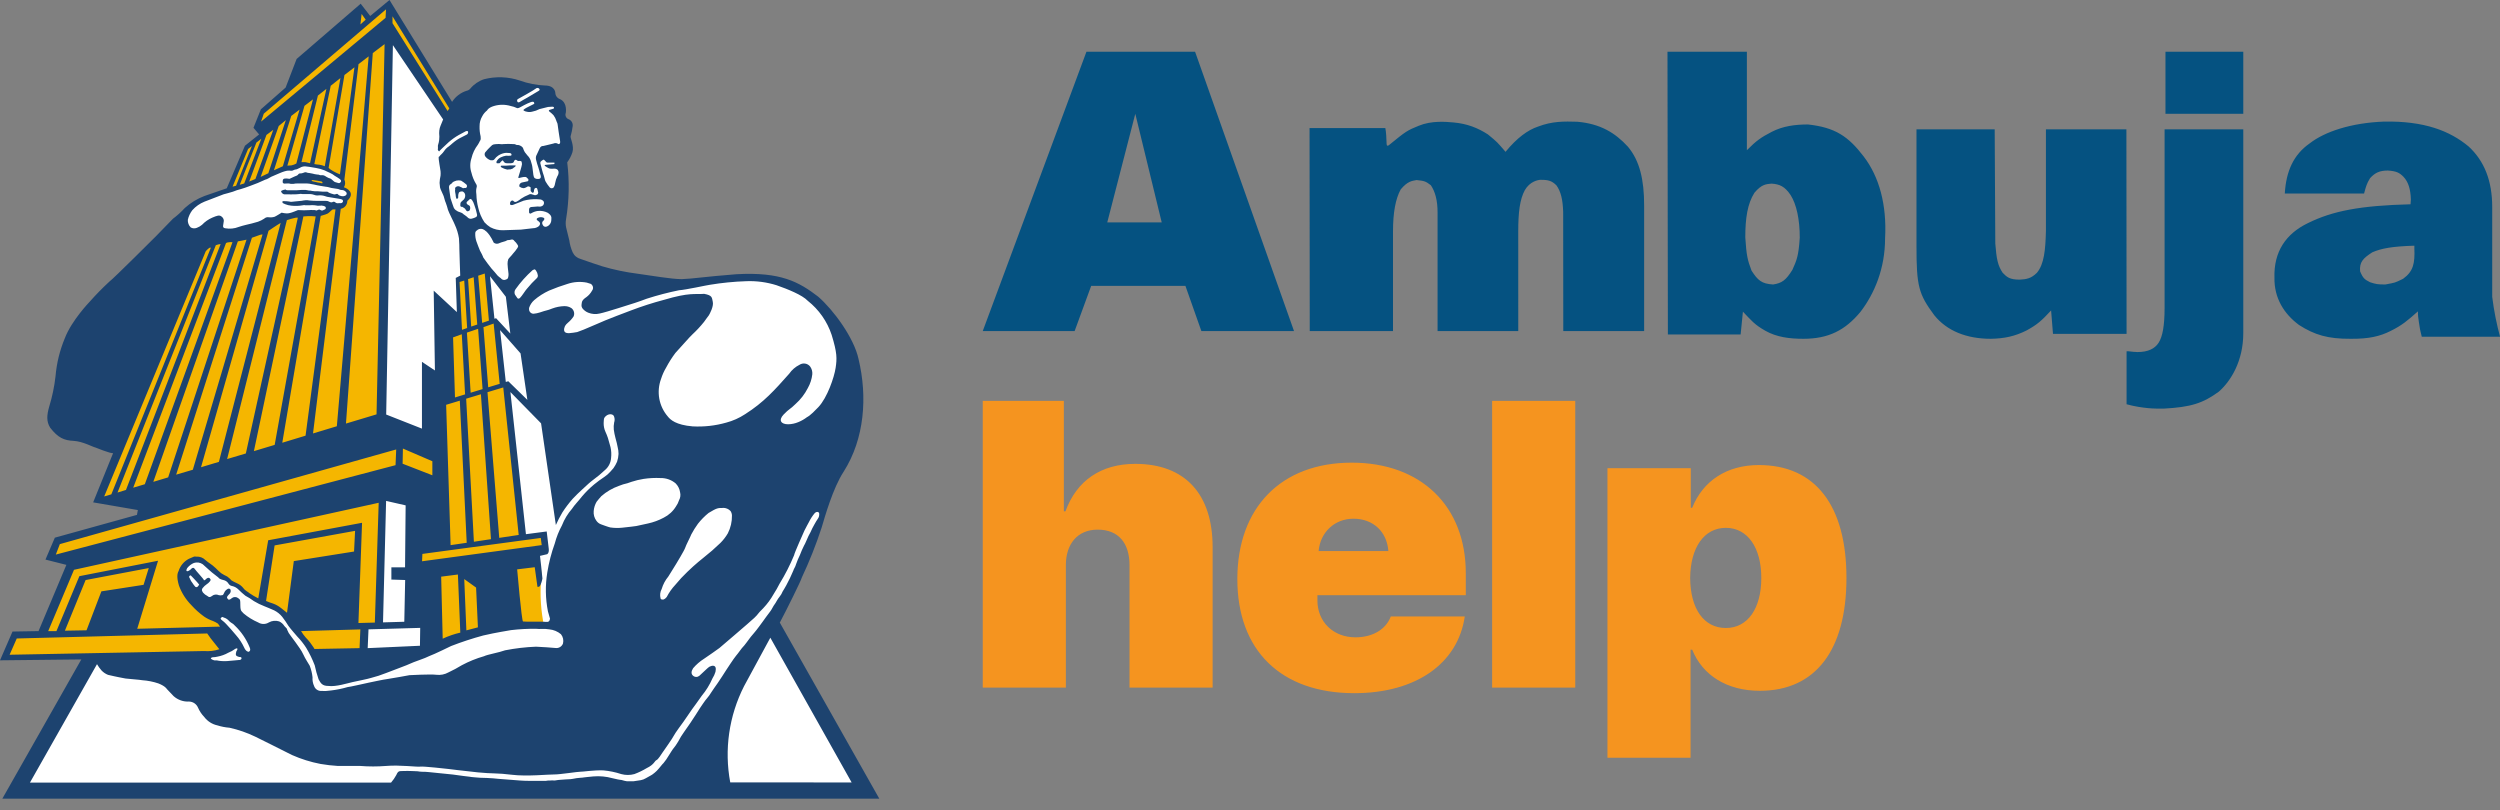
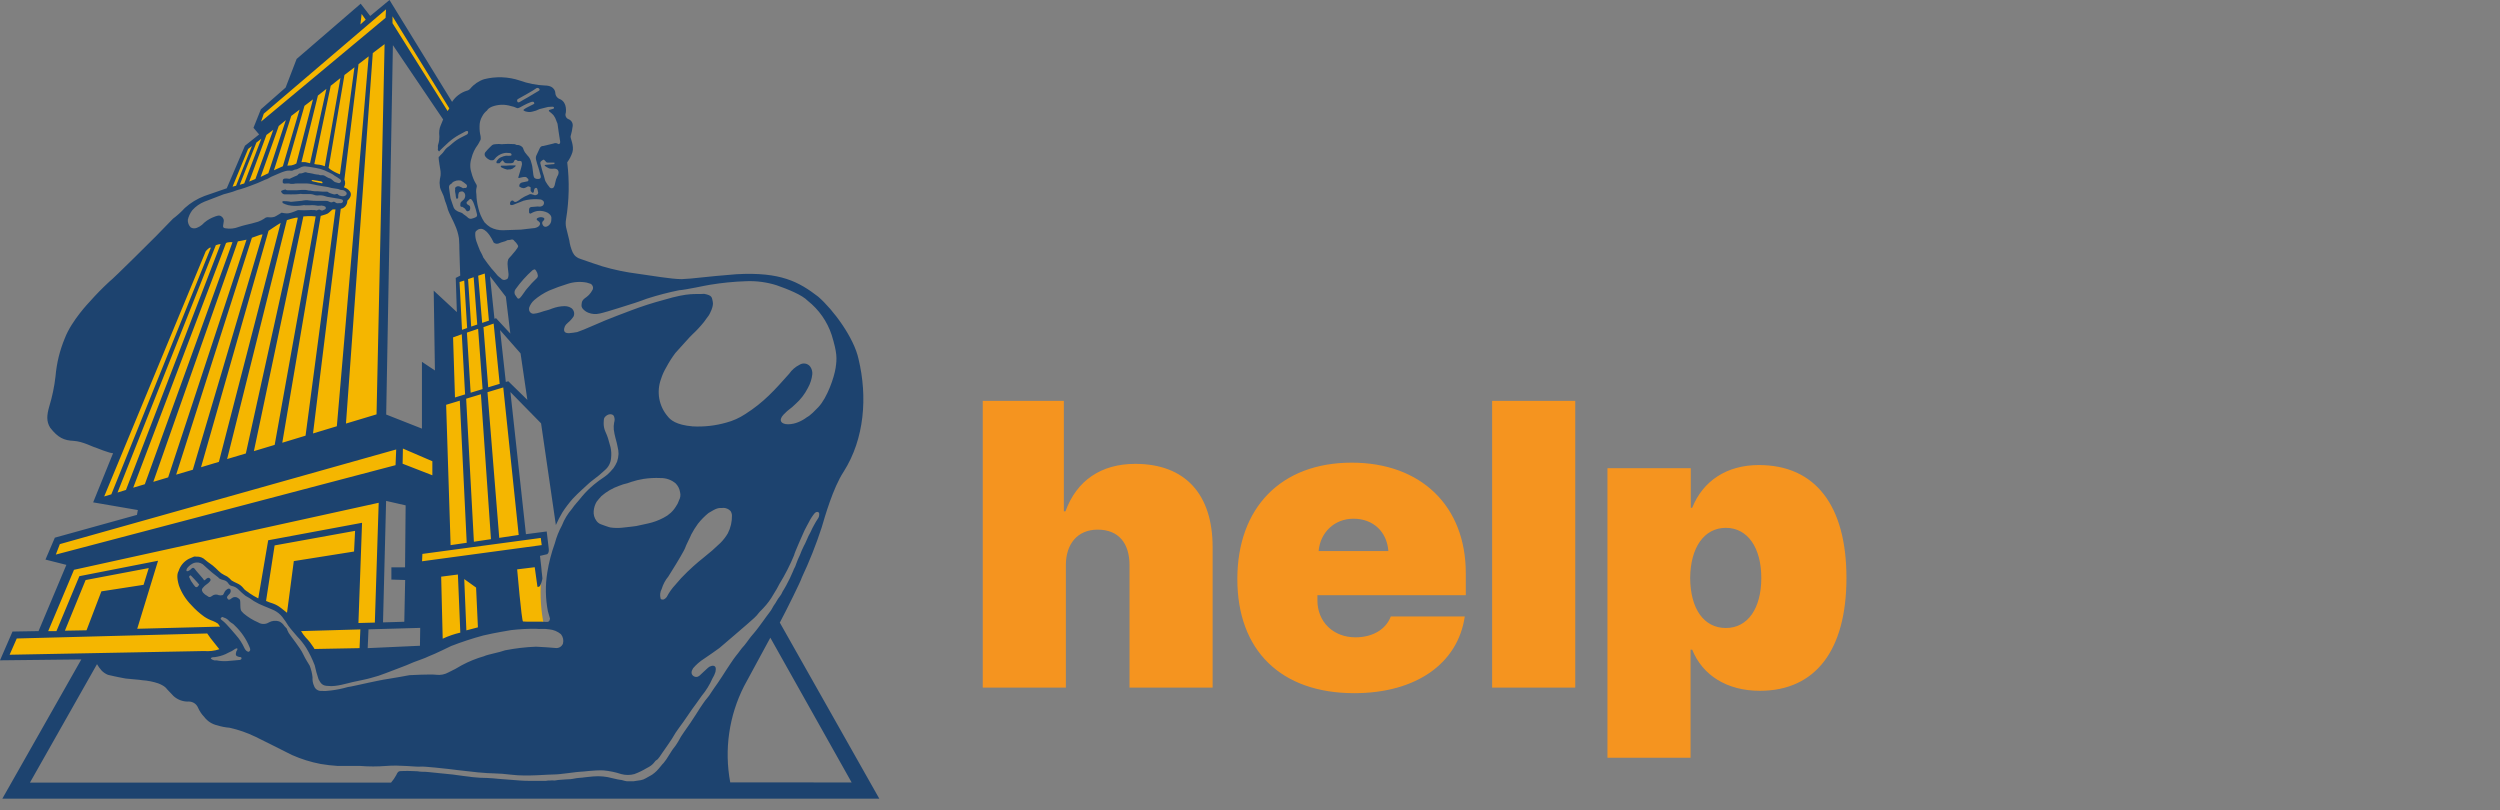
<svg xmlns="http://www.w3.org/2000/svg" width="145" height="47" viewBox="0 0 145 47" fill="none">
  <rect x="0" y="0" width="145" height="47" fill="#808080" stroke="none" />
-   <path fill-rule="evenodd" clip-rule="evenodd" d="M140.033 14.25C138.735 14.289 138.117 14.409 137.595 14.633C137.066 14.973 136.837 15.199 136.886 15.737C137.058 16.151 137.153 16.21 137.47 16.372C137.806 16.478 137.885 16.5 138.348 16.5C138.94 16.385 138.858 16.425 139.377 16.171C139.983 15.739 140.066 15.261 140.033 14.405V14.25ZM140.24 18.058C139.639 18.591 139.334 18.858 138.674 19.186C138.034 19.513 137.382 19.659 136.341 19.65C135.015 19.659 134.241 19.424 133.342 18.848C132.457 18.192 131.9 17.274 131.918 16.113C131.871 14.596 132.584 13.557 133.854 12.943C135.291 12.23 136.91 11.923 139.811 11.848C139.811 11.825 139.813 11.781 139.82 11.716C139.827 11.652 139.83 11.605 139.83 11.573C139.814 10.973 139.684 10.551 139.401 10.252C139.162 10.009 138.979 9.923 138.493 9.891C138.019 9.895 137.759 10.011 137.465 10.333C137.281 10.63 137.226 10.803 137.117 11.224H132.518C132.594 9.923 133.031 8.966 133.96 8.317C134.832 7.639 136.358 7.124 138.279 7.052C140.596 7.009 142.091 7.585 143.185 8.5C144.094 9.344 144.548 10.488 144.548 12.003V17.217C144.653 18.047 144.801 18.785 145.003 19.532H140.463C140.386 19.251 140.329 18.967 140.295 18.68C140.258 18.394 140.24 18.362 140.24 18.058ZM130.11 6.6H125.597V3H130.11V6.6ZM123.341 20.372C123.364 20.372 123.393 20.372 123.43 20.372C123.684 20.404 123.869 20.419 123.98 20.419C124.579 20.419 124.981 20.225 125.202 19.877C125.425 19.531 125.546 18.902 125.546 17.86V7.5H130.11V19.323C130.11 20.936 129.394 22.098 128.695 22.713C127.785 23.376 127.104 23.615 125.492 23.7C125.255 23.7 124.909 23.704 124.594 23.672C124.29 23.643 123.841 23.585 123.341 23.447V20.372ZM123.331 7.5L123.341 19.363H119.073L118.964 18.006C118.403 18.61 118.171 18.819 117.541 19.166C116.867 19.502 116.264 19.636 115.466 19.65C114.06 19.65 112.919 19.193 112.187 18.281C111.278 17.058 111.156 16.59 111.156 14.28V7.5H115.692L115.727 14.124C115.797 15.023 115.871 15.399 116.155 15.821C116.394 16.069 116.553 16.219 117.144 16.219C117.529 16.198 117.801 16.158 118.143 15.82C118.557 15.319 118.637 14.51 118.664 13.385V7.5H123.331ZM104.386 13.783C104.386 12.729 104.197 11.847 103.853 11.31C103.516 10.811 103.223 10.682 102.75 10.65C102.444 10.682 102.188 10.672 101.757 11.18C101.355 11.814 101.227 12.65 101.227 13.767C101.295 14.822 101.355 15.078 101.589 15.696C101.957 16.267 102.178 16.46 102.839 16.5C103.353 16.421 103.584 16.255 103.959 15.65C104.215 15.085 104.319 14.83 104.386 13.783ZM96.714 3H101.319V8.712C101.869 8.158 102.13 7.973 102.766 7.644C103.404 7.316 104.101 7.219 104.861 7.219C106.441 7.391 107.204 7.909 108.099 9.083C108.994 10.254 109.441 11.877 109.335 13.815C109.335 15.579 108.719 17.026 107.906 18.089C107.023 19.153 106.06 19.65 104.597 19.65C103.791 19.65 103.053 19.555 102.398 19.189C101.743 18.82 101.565 18.571 101.09 18.077L100.956 19.399H96.737L96.714 3ZM75.965 19.2L75.954 7.429H80.35C80.397 7.665 80.414 8.019 80.423 8.334C80.427 8.475 80.474 8.462 80.541 8.432C81.577 7.585 81.619 7.569 82.29 7.293C83.033 6.987 83.859 7.062 84.314 7.103C85.105 7.176 85.711 7.418 86.299 7.796C86.888 8.282 86.813 8.221 87.321 8.806C87.986 7.993 88.624 7.535 89.198 7.345C90.026 7.026 90.717 7.037 91.488 7.061C92.816 7.181 93.669 7.693 94.416 8.505C95.099 9.317 95.36 10.413 95.36 11.912V19.2H90.67L90.664 12.287C90.64 11.583 90.534 11.116 90.275 10.752C90.015 10.496 89.817 10.422 89.34 10.43C89.188 10.438 88.728 10.529 88.439 11.03C88.149 11.568 88.058 12.31 88.058 13.425L88.059 19.2H83.379V12.316C83.379 11.64 83.245 11.12 82.988 10.742C82.68 10.505 82.603 10.493 82.166 10.443C81.874 10.493 81.634 10.519 81.241 10.985C80.942 11.532 80.794 12.325 80.794 13.425V19.2H75.965ZM67.38 12.9L65.847 6.6L64.221 12.9H67.38ZM62.329 19.2H57L63.014 3H69.314L75.052 19.2H69.679L68.755 16.582H63.288L62.329 19.2Z" fill="#055281" />
  <path fill-rule="evenodd" clip-rule="evenodd" d="M61.82 39.882H57V23.25H61.703V29.658H61.797C62.443 27.872 63.866 26.904 65.841 26.904C68.756 26.904 70.332 28.679 70.332 31.733V39.882H65.512V32.782C65.512 31.502 64.877 30.719 63.666 30.719C62.467 30.719 61.82 31.583 61.82 32.77V39.882ZM80.666 35.755C80.383 36.516 79.596 36.965 78.62 36.965C77.327 36.965 76.41 36.066 76.41 34.822V34.522H85.016V33.243C85.016 29.347 82.417 26.834 78.397 26.834C74.317 26.834 71.766 29.428 71.766 33.589C71.766 37.726 74.294 40.204 78.549 40.204C82.112 40.204 84.557 38.498 84.957 35.755H80.666ZM78.502 30.085C79.631 30.085 80.442 30.822 80.525 31.963H76.48C76.575 30.868 77.409 30.085 78.502 30.085ZM86.544 39.882H91.364V23.25H86.544V39.882ZM102.015 26.973C100.146 26.973 98.771 27.895 98.147 29.451H98.065V27.157H93.233V43.95H98.053V37.68H98.147C98.747 39.167 100.158 40.066 102.074 40.066C105.295 40.066 107.094 37.715 107.094 33.519C107.094 29.312 105.284 26.973 102.015 26.973ZM100.099 36.424C98.829 36.424 98.042 35.317 98.03 33.531C98.042 31.756 98.841 30.615 100.099 30.615C101.357 30.615 102.156 31.756 102.156 33.519C102.156 35.294 101.369 36.424 100.099 36.424Z" fill="#F5941F" />
-   <path fill-rule="evenodd" clip-rule="evenodd" d="M50.085 46.033H0.861L5.455 38.224L9.67 29.682L9.937 13.206L11.163 11.889L11.913 11.477L12.556 11.298L13.328 11.078L13.909 10.756L22.653 1.835L26.236 6.58L29.983 4.9L31.154 4.952L31.844 5.271L32.375 6.043L32.8 8.197L32.668 10.404L32.401 12.693L32.508 14.896L34.662 16.014L38.652 16.574L41.042 16.252L43.331 16.042L45.431 16.387L47.319 17.45L48.382 18.671L49.18 21.015L49.102 23.911L48.568 27.369L47.692 29.417V29.788L47.453 30.454L44.742 36.168L44.713 36.57L50.085 46.033Z" fill="white" />
  <path fill-rule="evenodd" clip-rule="evenodd" d="M22.648 0.396L22.589 1.524L25.959 6.88L26.184 6.183L22.648 0.396ZM28.248 15.568L26.576 16.2V18.274L25.853 19.179L25.943 22.793L25.399 23.519L25.715 31.418L24.224 31.644L24.178 32.681L25.5 37.48L28.352 36.443L31.564 36.349C31.374 35.459 31.312 34.547 31.38 33.64C31.517 32.284 30.794 32.149 30.794 32.149L31.517 31.89L31.608 31.164L30.343 31.12L29.347 22.396L29.257 22.036L28.94 18.925L28.624 18.666L28.248 15.568ZM25.637 28.357L25.505 26.163L22.332 25.245L8.255 29.964L3.277 31.338L2.945 32.287L3.5 32.481L4.156 32.777L2.388 36.803H0.871L0.353 38.081L11.907 37.952L13.152 37.656L13.02 36.51L12.019 35.33L10.567 33.466L10.894 32.614L11.451 32.385L12.019 32.743L12.838 33.466L13.165 33.63L13.424 33.889L13.72 33.92L14.378 34.576L15.096 34.903L15.783 35.198L16.732 35.919L17.769 37.425L18.425 38.177L21.017 38.078L21.147 36.474L21.925 36.342L22.153 28.616L25.637 28.357ZM17.917 10.38L18.225 10.287L18.879 10.447L18.91 10.797L18.617 10.758L18.122 10.629L17.888 10.507L17.917 10.38ZM5.732 28.974L11.889 13.937L16.341 12.641L17.326 12.4H18.829L19.247 12.024L19.765 11.935L19.991 11.783L20.017 11.523L20.206 11.321L20.141 11.106L19.765 10.847L19.903 10.587L19.643 10.222L18.923 9.779L18.067 9.602L17.385 9.579L16.984 9.69L16.426 9.779L14.922 10.486L13.235 11.041L14.308 8.555L15.291 7.723L14.987 7.093L15.247 6.333L20.75 1.641L20.911 0.531L21.43 1.151L22.519 0.308L22.534 1.659L22.228 24.678L5.732 28.974Z" fill="#F5B600" />
  <path fill-rule="evenodd" clip-rule="evenodd" d="M22.98 26.068L22.941 26.98L3.238 32.165L3.471 31.559L22.98 26.068ZM15.431 34.856L15.928 31.634L20.595 30.789L20.535 31.989L17.041 32.544L16.647 35.541L16.297 35.263C16.157 35.152 16 35.064 15.832 35.004C15.696 34.963 15.562 34.914 15.431 34.856ZM3.764 36.58L4.965 33.643L8.628 32.948L8.327 33.92L5.88 34.299L5.019 36.557L3.764 36.58ZM11.07 33.379C11.096 33.392 11.394 33.724 11.438 33.77C11.482 33.817 11.552 33.907 11.552 33.907C11.552 33.907 11.482 34.029 11.441 34.042C11.421 34.052 11.399 34.056 11.377 34.053C11.355 34.05 11.335 34.039 11.319 34.024C11.255 33.95 11.197 33.871 11.145 33.788C11.106 33.741 11.073 33.688 11.047 33.633C11.034 33.589 11.014 33.548 10.987 33.511C10.987 33.511 10.953 33.446 10.987 33.407C11.021 33.368 11.047 33.366 11.07 33.379ZM20.789 36.135L21.741 36.109L21.964 29.161L4.291 33.049L2.795 36.604H3.274L4.604 33.418L9.167 32.523L7.959 36.469L12.763 36.344L12.644 36.173C12.553 36.111 12.455 36.059 12.353 36.018C12.169 35.956 11.995 35.869 11.835 35.759C11.569 35.566 11.323 35.347 11.104 35.103C10.783 34.78 10.536 34.392 10.38 33.965C10.235 33.477 10.284 33.254 10.357 33.125C10.453 32.819 10.665 32.564 10.948 32.414C11.355 32.246 11.207 32.277 11.392 32.285C11.487 32.278 11.582 32.292 11.672 32.326C11.761 32.359 11.842 32.411 11.91 32.479C12.128 32.673 12.25 32.702 12.519 32.959C12.616 33.062 12.72 33.158 12.83 33.246C12.94 33.319 13.055 33.382 13.175 33.436C13.27 33.504 13.356 33.582 13.434 33.669C13.533 33.728 13.635 33.781 13.74 33.827C13.889 33.89 14.019 33.989 14.119 34.115C14.22 34.263 14.404 34.335 14.461 34.4C14.627 34.514 14.8 34.616 14.98 34.706L15.555 31.336L20.999 30.322L20.789 36.135ZM22.215 36.098L23.449 36.062L23.499 33.641L22.7 33.615V32.904H23.493L23.527 29.311L22.394 29.052L22.215 36.098ZM21.373 36.503L21.326 37.592L24.357 37.454L24.372 36.417L21.373 36.503ZM18.241 37.641L20.854 37.592L20.901 36.505L17.463 36.604C17.538 36.732 17.625 36.852 17.722 36.964C17.814 37.058 17.901 37.156 17.982 37.26C17.982 37.26 18.256 37.641 18.241 37.641ZM12.019 36.741C12.143 36.927 12.277 37.106 12.421 37.278C12.535 37.418 12.722 37.656 12.722 37.656C12.435 37.752 12.133 37.787 11.832 37.76L0.557 37.975L0.972 37.032L12.019 36.741ZM26.926 33.586L27.05 36.562L27.719 36.386L27.613 34.079L26.926 33.586ZM25.588 33.446L26.558 33.322L26.698 36.692C26.346 36.773 26.003 36.891 25.676 37.044L25.588 33.446ZM23.369 26.016L23.351 26.895L25.077 27.566V26.752L23.369 26.016ZM31.364 31.201L31.419 31.616L24.479 32.554L24.499 32.127L31.364 31.201ZM26.669 23.239L27.069 31.481L26.135 31.618L25.876 23.478L26.669 23.239ZM27.893 22.866L28.476 31.271L27.486 31.421L27.037 23.125L27.893 22.866ZM29.189 22.472L30.084 31.027L28.956 31.196L28.274 22.747L29.189 22.472ZM29.005 19.146L29.337 22.153L29.48 22.112L30.587 23.193L30.192 20.496L29.005 19.146ZM26.783 19.387L26.975 22.874L26.389 23.053L26.278 19.568L26.783 19.387ZM27.73 19.071L27.989 22.568L27.297 22.778L27.081 19.291L27.73 19.071ZM28.632 18.767L28.982 22.262L28.316 22.464L28.041 18.975L28.632 18.767ZM28.419 16.019L28.678 18.487L28.772 18.456L29.599 19.348L29.34 17.214L28.419 16.019ZM27.735 15.991L27.965 18.728L28.357 18.596L28.116 15.864L27.735 15.991ZM27.149 16.188L27.328 18.941L27.68 18.824L27.473 16.079L27.149 16.188ZM26.654 16.356L26.796 19.13L27.094 19.026L26.926 16.273L26.654 16.356ZM12.797 14.155L12.675 14.173C12.623 14.187 12.571 14.203 12.519 14.22L6.816 28.567L7.306 28.417L12.797 14.155ZM13.484 14.049C13.421 14.039 13.357 14.039 13.294 14.049C13.25 14.067 13.214 14.049 13.175 14.07L13.11 14.095L7.726 28.287L8.4 28.085L13.484 14.049ZM13.795 14C13.795 14 14.248 13.919 14.282 13.904C14.316 13.888 14.282 13.948 14.282 13.948L9.753 27.688L8.892 27.947L13.795 14ZM6.458 28.671L6.043 28.795L11.936 14.567C11.996 14.499 12.062 14.436 12.133 14.378C12.165 14.368 12.198 14.362 12.232 14.363L6.458 28.671ZM14.611 13.79C14.611 13.79 14.845 13.709 14.902 13.686C14.959 13.663 15.029 13.642 15.086 13.621C15.132 13.606 15.18 13.598 15.228 13.598L11.184 27.245L10.217 27.53L14.611 13.79ZM15.576 13.383C15.576 13.383 15.739 13.284 15.835 13.211C15.931 13.139 16.278 12.929 16.278 12.929L12.696 26.788L11.659 27.1L15.576 13.383ZM16.639 12.768C16.809 12.712 16.982 12.664 17.157 12.626C17.196 12.623 17.235 12.623 17.274 12.626L14.259 26.301L13.173 26.625L16.639 12.768ZM18.311 12.543L15.931 25.803L14.726 26.166L17.595 12.553L17.837 12.537C17.923 12.532 18.009 12.532 18.096 12.537C18.165 12.537 18.235 12.543 18.303 12.553L18.311 12.543ZM17.722 25.269L16.372 25.679L18.601 12.522C18.601 12.522 18.817 12.462 18.861 12.444C18.902 12.431 18.943 12.416 18.982 12.397C19.019 12.379 19.053 12.355 19.084 12.327C19.104 12.304 19.151 12.276 19.169 12.25C19.195 12.222 19.224 12.196 19.255 12.175C19.266 12.162 19.281 12.152 19.297 12.147C19.314 12.142 19.331 12.142 19.348 12.146C19.385 12.149 19.422 12.149 19.459 12.146L17.722 25.269ZM18.08 10.492C18.102 10.504 18.124 10.514 18.148 10.52L18.446 10.588C18.492 10.598 18.539 10.606 18.586 10.611C18.614 10.611 18.617 10.629 18.658 10.629C18.7 10.629 18.708 10.629 18.708 10.59C18.701 10.569 18.687 10.551 18.669 10.538C18.651 10.525 18.629 10.518 18.607 10.518C18.547 10.518 18.459 10.482 18.415 10.482C18.371 10.482 18.205 10.45 18.194 10.45C18.184 10.45 18.052 10.419 18.08 10.489V10.492ZM11.858 11.697C11.588 11.806 11.347 11.976 11.153 12.193C11.029 12.357 10.94 12.546 10.894 12.747C10.889 12.83 10.901 12.912 10.931 12.989C10.96 13.066 11.006 13.136 11.065 13.193C11.118 13.223 11.178 13.24 11.239 13.244C11.3 13.247 11.361 13.237 11.417 13.214C11.527 13.173 11.629 13.113 11.718 13.038C11.886 12.861 12.088 12.72 12.312 12.623C12.587 12.509 12.727 12.447 12.864 12.571C12.913 12.608 12.95 12.659 12.968 12.718C12.987 12.776 12.987 12.839 12.968 12.898C12.968 13.025 12.854 13.214 13.066 13.24C13.328 13.287 13.597 13.26 13.844 13.162C14.057 13.084 14.598 12.965 14.598 12.963L14.964 12.861C15.089 12.817 15.208 12.758 15.319 12.685C15.353 12.652 15.394 12.627 15.439 12.612C15.484 12.597 15.532 12.593 15.578 12.6C15.697 12.617 15.817 12.608 15.931 12.571C16.019 12.535 16.333 12.335 16.333 12.335C16.433 12.359 16.536 12.374 16.639 12.379C16.706 12.377 16.773 12.367 16.838 12.348C16.885 12.348 17.284 12.185 17.284 12.185C17.511 12.2 17.739 12.2 17.966 12.185C18.019 12.175 18.074 12.175 18.127 12.185C18.204 12.174 18.282 12.182 18.355 12.208C18.396 12.208 18.42 12.164 18.531 12.154C18.557 12.154 18.648 12.237 18.718 12.203C18.788 12.169 18.887 12.141 18.889 12.104C18.898 12.083 18.899 12.059 18.894 12.037C18.888 12.015 18.876 11.995 18.858 11.98C18.804 11.949 18.744 11.931 18.682 11.928C18.653 11.918 18.622 11.918 18.593 11.928C18.484 11.943 18.373 11.936 18.267 11.907C18.158 11.895 18.049 11.895 17.94 11.907H17.722C17.669 11.89 17.612 11.89 17.559 11.907C17.338 11.947 17.113 11.954 16.89 11.928C16.77 11.917 16.652 11.888 16.54 11.843L16.405 11.78C16.405 11.78 16.307 11.651 16.473 11.666C16.578 11.666 16.683 11.674 16.787 11.69C16.828 11.703 16.871 11.708 16.914 11.705C16.942 11.705 17.061 11.69 17.108 11.684L17.297 11.666C17.297 11.666 17.455 11.646 17.5 11.646C17.534 11.643 17.568 11.637 17.601 11.627C17.643 11.62 17.687 11.614 17.73 11.612C17.799 11.607 17.868 11.612 17.935 11.627C18.107 11.646 18.28 11.653 18.453 11.651H18.884C18.955 11.644 19.026 11.66 19.086 11.697C19.221 11.767 19.281 11.723 19.281 11.723C19.303 11.708 19.329 11.7 19.356 11.7C19.383 11.7 19.409 11.708 19.431 11.723C19.456 11.749 19.486 11.768 19.52 11.779C19.554 11.79 19.59 11.792 19.625 11.786C19.673 11.778 19.723 11.778 19.77 11.786C19.792 11.783 19.813 11.776 19.832 11.765C19.851 11.754 19.867 11.739 19.879 11.721C19.887 11.709 19.892 11.695 19.894 11.681C19.896 11.667 19.895 11.652 19.891 11.639C19.888 11.625 19.881 11.612 19.873 11.601C19.864 11.589 19.853 11.58 19.84 11.573C19.769 11.548 19.695 11.531 19.62 11.521L19.102 11.436C19.013 11.428 18.925 11.407 18.842 11.373C18.725 11.335 18.6 11.321 18.477 11.332C18.389 11.345 18.3 11.334 18.218 11.301C18.141 11.272 18.061 11.257 17.979 11.254H17.528C17.471 11.239 17.411 11.239 17.354 11.254C17.253 11.283 16.543 11.272 16.543 11.272C16.51 11.276 16.477 11.272 16.447 11.26C16.416 11.248 16.388 11.229 16.367 11.205C16.281 11.117 16.265 11.06 16.455 11.013C16.644 10.966 16.577 11.013 16.577 11.013C16.621 11.032 16.669 11.04 16.717 11.036H17.186C17.186 11.036 17.43 11.016 17.497 11.016C17.531 11.018 17.564 11.018 17.598 11.016C17.679 11.008 17.761 11.015 17.839 11.036C17.961 11.07 17.966 11.036 18.098 11.075C18.204 11.093 18.312 11.099 18.42 11.093L18.726 11.117H18.985C19.055 11.168 19.133 11.205 19.216 11.228C19.335 11.257 19.356 11.272 19.384 11.277C19.437 11.273 19.49 11.262 19.54 11.244C19.573 11.228 19.633 11.311 19.662 11.327L19.75 11.36C19.807 11.382 19.869 11.388 19.929 11.379C20.014 11.36 20.082 11.335 20.102 11.262C20.123 11.189 20.087 11.15 20.038 11.106C20.008 11.078 19.974 11.056 19.936 11.041C19.898 11.027 19.858 11.02 19.817 11.021C19.703 11.021 19.662 10.959 19.558 10.953C19.454 10.948 19.327 10.907 19.27 10.909C19.213 10.912 19.055 10.847 19.011 10.847C18.967 10.847 18.492 10.764 18.415 10.749C18.337 10.733 18.111 10.679 18.07 10.679C17.985 10.657 17.898 10.645 17.811 10.642H17.251C17.177 10.638 17.104 10.645 17.033 10.663C16.976 10.668 16.919 10.668 16.862 10.663C16.795 10.642 16.724 10.634 16.654 10.64C16.584 10.64 16.395 10.691 16.395 10.552C16.395 10.412 16.416 10.342 16.615 10.352C16.815 10.362 16.74 10.401 16.875 10.334C17.009 10.266 17.191 10.191 17.23 10.178C17.264 10.155 17.294 10.126 17.318 10.093C17.326 10.082 17.336 10.074 17.348 10.069C17.36 10.063 17.372 10.061 17.385 10.062C17.467 10.064 17.547 10.048 17.621 10.015C17.651 9.998 17.684 9.99 17.719 9.99C17.753 9.99 17.786 9.998 17.816 10.015C17.854 10.027 17.895 10.034 17.935 10.033C17.997 10.049 18.061 10.061 18.124 10.069C18.209 10.094 18.296 10.112 18.384 10.121C18.446 10.119 18.509 10.132 18.565 10.16H18.721C18.765 10.166 18.809 10.181 18.848 10.204C18.91 10.246 18.976 10.284 19.045 10.316C19.085 10.334 19.126 10.348 19.169 10.36C19.198 10.36 19.33 10.497 19.389 10.539C19.439 10.564 19.492 10.583 19.548 10.593C19.593 10.619 19.647 10.627 19.698 10.616C19.731 10.595 19.758 10.567 19.778 10.533C19.778 10.533 19.812 10.461 19.711 10.386C19.618 10.319 19.522 10.258 19.423 10.202C19.337 10.133 19.243 10.075 19.143 10.03C18.99 9.968 18.884 9.903 18.835 9.885C18.668 9.817 18.494 9.769 18.316 9.74C17.964 9.673 17.798 9.66 17.798 9.66C17.727 9.644 17.654 9.644 17.584 9.657C17.513 9.67 17.445 9.698 17.385 9.738C17.126 9.872 17.126 9.828 17.126 9.828L16.945 9.901C16.909 9.906 16.872 9.906 16.836 9.901C16.792 9.901 16.675 9.846 16.201 10.051L15.731 10.253C15.731 10.253 15.604 10.318 15.555 10.352C15.503 10.382 15.447 10.405 15.389 10.419L14.948 10.614C14.948 10.614 14.171 10.92 13.969 10.966C13.813 11.005 13.66 11.055 13.512 11.117C13.476 11.135 12.968 11.27 12.968 11.27L11.858 11.697ZM14.611 8.467L13.691 10.774L13.489 10.826L14.389 8.641L14.611 8.467ZM15.156 8.047L14.165 10.64L13.906 10.717L14.871 8.27L15.156 8.047ZM15.851 7.529L14.814 10.38L14.453 10.531L15.454 7.827L15.851 7.529ZM16.579 6.966L15.563 10.049L15.117 10.261L16.167 7.308L16.579 6.966ZM17.375 6.357L16.405 9.642L15.887 9.877L16.893 6.725L17.375 6.357ZM18.153 5.761L17.188 9.486C17.099 9.535 17.003 9.571 16.903 9.592L16.667 9.608L17.66 6.139L18.153 5.761ZM18.931 5.154L17.982 9.468L17.722 9.406C17.643 9.4 17.563 9.4 17.484 9.406L18.438 5.543L18.931 5.154ZM19.745 4.527L18.837 9.642C18.735 9.598 18.628 9.568 18.518 9.553C18.422 9.548 18.325 9.535 18.231 9.515L19.182 4.975L19.745 4.527ZM20.559 3.904L19.716 10.111C19.511 10.035 19.315 9.933 19.135 9.807L19.06 9.732L19.978 4.35L20.559 3.904ZM20.795 3.72L21.383 3.269L19.537 24.722L18.155 25.14L19.063 17.772L19.763 12.112C19.872 12.091 19.971 12.033 20.041 11.946C20.111 11.86 20.148 11.752 20.146 11.64C20.634 11.189 20.118 10.912 19.947 10.863C19.988 10.796 20.012 10.72 20.017 10.642C20.021 10.564 20.007 10.486 19.975 10.414L20.795 3.72ZM22.306 2.559L21.622 3.077L20.066 24.567L21.839 24.033L22.306 2.559ZM22.363 1.034L22.389 0.542L15.298 6.595L15.143 7.052L22.363 1.034ZM22.765 0.946V1.346L25.962 6.44L26.06 6.287L22.765 0.946ZM21.209 1.141L20.904 1.418L20.974 0.809L21.209 1.141ZM25.5 8.745C25.5 8.745 25.759 8.485 26.018 8.252C26.202 8.09 26.402 7.947 26.615 7.827C26.757 7.746 27.022 7.609 27.022 7.609C27.022 7.609 27.144 7.565 27.149 7.651C27.154 7.68 27.15 7.711 27.138 7.738C27.125 7.765 27.105 7.788 27.079 7.803C27.03 7.84 26.623 8.021 26.511 8.107C26.421 8.167 26.334 8.233 26.252 8.304C26.21 8.351 26.021 8.498 26.021 8.498C25.918 8.566 25.829 8.654 25.762 8.758C25.648 8.931 25.544 8.98 25.503 9.053C25.461 9.126 25.425 9.025 25.448 9.248C25.471 9.47 25.51 9.642 25.516 9.704C25.521 9.766 25.552 9.929 25.552 9.929C25.56 10.016 25.56 10.102 25.552 10.189C25.52 10.326 25.501 10.467 25.495 10.609C25.505 10.657 25.51 10.707 25.51 10.756C25.51 10.829 25.524 10.902 25.552 10.969C25.596 11.047 25.671 11.257 25.707 11.314C25.744 11.371 25.811 11.692 25.855 11.762C25.905 11.895 25.948 12.031 25.982 12.169C26.024 12.312 26.361 12.965 26.374 13.02C26.493 13.275 26.576 13.545 26.62 13.823C26.636 14.132 26.648 14.293 26.643 14.445C26.638 14.598 26.698 15.986 26.693 15.986L26.433 16.12L26.498 18.101L25.155 16.857L25.225 21.487L24.473 20.986V24.86L22.399 24.043L22.788 2.618L25.702 6.927L25.547 7.306L25.505 7.43C25.482 7.525 25.471 7.623 25.471 7.721C25.487 7.856 25.487 7.992 25.471 8.128C25.451 8.33 25.378 8.415 25.399 8.527C25.42 8.638 25.36 8.659 25.422 8.739C25.484 8.82 25.5 8.75 25.5 8.745ZM32.24 30.452C32.351 30.201 32.477 29.957 32.617 29.721C32.798 29.441 33 29.175 33.221 28.925C33.542 28.577 34.042 28.147 34.136 28.051C34.229 27.955 34.688 27.621 34.748 27.564C34.807 27.507 35.007 27.328 35.082 27.268C35.186 27.182 35.271 27.076 35.333 26.956C35.395 26.836 35.432 26.705 35.442 26.571C35.468 26.36 35.458 26.146 35.411 25.938C35.372 25.78 35.287 25.505 35.258 25.399C35.217 25.278 35.17 25.159 35.116 25.044C35.045 24.886 35.01 24.716 35.012 24.543C35.03 24.331 34.991 24.253 35.16 24.116C35.328 23.978 35.582 24.002 35.621 24.175C35.657 24.281 35.657 24.396 35.621 24.502C35.593 24.639 35.587 24.78 35.6 24.919C35.622 25.081 35.654 25.241 35.696 25.399C35.743 25.557 35.816 25.86 35.821 25.917C35.857 26.051 35.875 26.189 35.875 26.327C35.868 26.482 35.839 26.634 35.79 26.781C35.733 26.912 35.663 27.037 35.58 27.154C35.525 27.221 35.388 27.372 35.388 27.372C35.284 27.488 35.164 27.59 35.033 27.675C34.835 27.805 34.645 27.945 34.462 28.095C34.209 28.305 33.975 28.536 33.762 28.787C33.521 29.098 33.342 29.257 33.176 29.511C32.928 29.795 32.73 30.12 32.593 30.473C32.412 30.805 32.272 31.159 32.176 31.525C31.979 32.069 31.834 32.631 31.743 33.202C31.621 33.95 31.634 34.712 31.779 35.455C31.948 36.026 31.896 35.886 31.896 35.886C31.896 35.886 31.896 36.098 31.696 36.07C31.497 36.041 30.415 36.07 30.335 36.046C30.255 36.023 29.995 33.023 29.995 33.023L31.014 32.899L31.172 34.035C31.2 34.041 31.228 34.04 31.255 34.03C31.281 34.02 31.304 34.003 31.32 33.98C31.39 33.845 31.437 33.7 31.46 33.55C31.46 33.451 31.32 32.24 31.32 32.24L31.732 32.145C31.732 32.145 31.857 32.09 31.828 31.828C31.8 31.567 31.709 30.825 31.709 30.825L30.504 30.983L29.604 22.739L31.382 24.554L32.24 30.452ZM13.878 38.105C13.761 38.069 13.655 38.053 13.683 37.892C13.688 37.818 13.715 37.746 13.761 37.687C13.787 37.633 13.779 37.563 13.644 37.633C13.523 37.726 13.388 37.801 13.245 37.856C13.046 37.969 12.83 38.047 12.605 38.087C12.405 38.136 12.374 38.1 12.276 38.136C12.239 38.18 12.169 38.185 12.33 38.266C12.491 38.346 12.48 38.266 12.711 38.328C12.918 38.354 13.127 38.354 13.333 38.328C13.414 38.328 13.805 38.281 13.852 38.281C14.018 38.304 14.093 38.087 13.878 38.105ZM12.841 35.818C12.893 35.782 12.877 35.766 12.981 35.818C13.108 35.854 13.22 35.929 13.302 36.033C13.445 36.166 13.492 36.137 13.616 36.28C13.99 36.635 14.285 37.066 14.479 37.545C14.583 37.773 14.414 37.804 14.414 37.804C14.414 37.804 14.264 37.804 14.155 37.545C14.036 37.291 13.88 37.055 13.694 36.845C13.652 36.783 13.118 36.179 13.105 36.179C13.04 36.109 12.969 36.046 12.893 35.989C12.797 35.925 12.771 35.855 12.828 35.826L12.841 35.818ZM11.83 33.643C11.83 33.607 11.335 33.07 11.293 32.995C11.252 32.92 11.156 32.904 11.065 33.023C10.889 33.174 10.73 33.182 10.857 32.951C10.958 32.821 11.09 32.718 11.241 32.653C11.327 32.624 11.419 32.615 11.509 32.628C11.6 32.641 11.685 32.675 11.76 32.728C12.019 32.967 12.296 33.205 12.296 33.205L12.664 33.493C12.716 33.581 12.864 33.62 12.952 33.641C13.015 33.653 13.074 33.678 13.127 33.714C13.179 33.751 13.223 33.798 13.255 33.853C13.277 33.889 13.307 33.919 13.342 33.943C13.377 33.966 13.416 33.981 13.458 33.988C13.6 34.018 13.729 34.089 13.831 34.193C13.958 34.32 14.092 34.441 14.233 34.553C14.405 34.644 14.57 34.748 14.726 34.864C14.919 34.982 15.123 35.081 15.335 35.162C15.335 35.162 15.786 35.344 15.902 35.401C16.082 35.491 16.24 35.618 16.367 35.774C16.496 35.94 16.615 36.113 16.724 36.293C16.799 36.412 17.243 36.92 17.243 36.92C17.437 37.121 17.611 37.341 17.761 37.576C17.955 37.899 18.12 38.238 18.254 38.59C18.311 38.864 18.386 39.134 18.477 39.398C18.599 39.621 18.684 39.785 19.045 39.785C19.483 39.844 20.178 39.621 20.447 39.562C20.717 39.502 21.336 39.38 21.515 39.321C21.812 39.246 22.103 39.152 22.386 39.038C22.76 38.888 23.67 38.561 23.805 38.486C23.939 38.411 24.686 38.172 24.896 38.053C25.176 37.955 26.164 37.47 26.164 37.47C26.774 37.233 27.396 37.029 28.028 36.858C28.79 36.679 29.49 36.578 29.638 36.547C30.124 36.489 30.613 36.464 31.102 36.471C31.325 36.503 31.52 36.443 31.862 36.503C32.11 36.526 32.345 36.625 32.536 36.785C32.596 36.86 32.638 36.948 32.658 37.041C32.678 37.135 32.676 37.232 32.653 37.325C32.621 37.41 32.56 37.483 32.482 37.53C32.403 37.577 32.311 37.596 32.22 37.584C32.028 37.568 31.406 37.516 31.087 37.508C30.485 37.532 29.886 37.602 29.295 37.718C28.938 37.851 28.282 37.957 28.072 38.061C27.628 38.188 27.198 38.362 26.791 38.579C26.54 38.733 26.28 38.872 26.013 38.997C25.799 39.118 25.55 39.168 25.306 39.137C24.992 39.093 23.75 39.16 23.75 39.16C23.75 39.16 22.617 39.37 22.454 39.386C22.291 39.401 21.531 39.564 21.393 39.593C21.256 39.621 20.248 39.852 20.157 39.852C19.845 39.943 19.526 40.008 19.203 40.047C19.006 40.078 18.806 40.088 18.607 40.075C18.52 40.073 18.437 40.044 18.368 39.993C18.298 39.942 18.246 39.871 18.218 39.79C18.145 39.632 18.114 39.458 18.127 39.284C18.103 39.054 18.048 38.828 17.964 38.613C17.904 38.507 17.681 38.164 17.606 37.986C17.543 37.85 17.469 37.721 17.383 37.599C17.336 37.524 16.95 36.987 16.864 36.881C16.775 36.774 16.704 36.653 16.654 36.523C16.654 36.435 16.535 36.376 16.488 36.3C16.416 36.187 16.312 36.097 16.19 36.041C16.092 36.01 15.989 35.998 15.886 36.009C15.783 36.019 15.684 36.05 15.594 36.101C15.501 36.159 15.394 36.19 15.284 36.19C15.175 36.19 15.067 36.159 14.974 36.101C14.67 35.97 14.386 35.795 14.132 35.582C14.028 35.447 13.945 35.486 13.94 35.116C13.935 34.745 13.94 34.802 13.81 34.688C13.758 34.649 13.695 34.628 13.63 34.628C13.565 34.628 13.502 34.649 13.45 34.688C13.401 34.732 13.289 34.823 13.232 34.761C13.175 34.698 13.134 34.659 13.201 34.566C13.268 34.473 13.325 34.447 13.357 34.379C13.373 34.348 13.382 34.313 13.382 34.277C13.382 34.241 13.373 34.206 13.357 34.175C13.333 34.152 13.301 34.14 13.268 34.14C13.236 34.14 13.204 34.152 13.18 34.175C13.097 34.223 13.033 34.299 12.999 34.39C12.934 34.525 12.921 34.519 12.885 34.519C12.821 34.538 12.754 34.538 12.69 34.519C12.626 34.489 12.554 34.477 12.483 34.486C12.413 34.494 12.346 34.523 12.291 34.569C12.128 34.696 12.066 34.584 12.032 34.569C11.933 34.52 11.845 34.452 11.773 34.369C11.739 34.302 11.666 34.229 11.752 34.11C11.82 34.022 11.901 33.946 11.993 33.884C12.057 33.844 12.114 33.793 12.162 33.734C12.224 33.661 12.242 33.615 12.162 33.539C12.081 33.464 11.954 33.571 11.936 33.599C11.918 33.627 11.825 33.682 11.817 33.643H11.83ZM47.114 30.641C47.114 30.641 47.344 30.205 47.422 30.107C47.493 30.017 47.525 29.904 47.513 29.791C47.513 29.697 47.381 29.638 47.254 29.762C47.121 29.921 47.008 30.095 46.917 30.281C46.917 30.281 46.702 30.675 46.657 30.773C46.614 30.872 46.074 32.069 46.056 32.207C45.82 32.777 45.539 33.328 45.216 33.853C45.112 34.06 44.997 34.262 44.871 34.457C44.705 34.753 44.503 35.027 44.27 35.274C43.897 35.639 44.011 35.59 43.751 35.836C43.492 36.083 41.727 37.584 41.727 37.584C41.727 37.584 40.928 38.157 40.837 38.206C40.598 38.357 40.383 38.543 40.2 38.758C40.08 38.945 40.08 39.093 40.2 39.194C40.25 39.237 40.315 39.262 40.382 39.262C40.449 39.262 40.514 39.237 40.565 39.194L40.977 38.81C41.029 38.758 41.086 38.712 41.146 38.67C41.26 38.61 41.599 38.494 41.498 38.965C41.457 39.101 41.398 39.23 41.322 39.349C41.163 39.713 40.954 40.053 40.7 40.358C40.552 40.565 40.15 41.136 40.14 41.136C39.974 41.377 39.811 41.618 39.645 41.856C39.645 41.856 39.126 42.556 39.082 42.668C39.038 42.779 38.47 43.585 38.413 43.666C38.356 43.746 38.175 44.05 38.074 44.088C37.973 44.127 37.939 44.348 37.511 44.55C37.283 44.687 37.042 44.804 36.793 44.897C36.544 44.965 36.282 44.965 36.033 44.897C35.697 44.786 35.349 44.714 34.996 44.682C34.434 44.661 33.762 44.77 33.664 44.76C33.565 44.749 32.443 44.926 32.152 44.918C31.862 44.91 30.545 45.045 29.689 44.936C28.834 44.827 28.541 44.882 27.732 44.799C26.923 44.716 25.995 44.599 25.995 44.599C25.995 44.599 24.536 44.433 24.377 44.464C24.219 44.495 23.182 44.355 22.394 44.425C21.895 44.464 21.393 44.464 20.893 44.425H19.597C19.261 44.405 18.925 44.366 18.593 44.309C18.023 44.2 17.466 44.026 16.934 43.79C16.38 43.505 14.806 42.727 14.806 42.727C14.331 42.498 13.83 42.324 13.315 42.209C13.074 42.19 12.836 42.144 12.605 42.071C12.304 42.005 12.037 41.834 11.85 41.589C11.698 41.431 11.575 41.248 11.487 41.047C11.444 40.944 11.373 40.856 11.281 40.792C11.189 40.729 11.081 40.693 10.969 40.69C10.806 40.7 10.642 40.677 10.488 40.623C10.333 40.569 10.191 40.485 10.069 40.376C9.854 40.156 9.678 39.964 9.678 39.964C9.678 39.964 9.595 39.798 9.183 39.637C8.882 39.536 8.569 39.474 8.252 39.453C8.115 39.422 7.433 39.378 7.282 39.354C7.132 39.331 6.634 39.225 6.634 39.225L6.266 39.142C6.121 39.085 5.991 38.996 5.885 38.883C5.787 38.771 5.701 38.65 5.626 38.522L1.737 45.39H22.682C22.8 45.254 22.903 45.105 22.988 44.947C23.102 44.687 23.159 44.731 23.413 44.718C23.667 44.705 24.219 44.734 24.219 44.734C24.305 44.75 24.392 44.76 24.479 44.762C24.608 44.761 24.738 44.767 24.867 44.781L26.265 44.923C26.724 44.975 26.503 44.967 26.874 45.006C27.245 45.045 27.335 45.066 27.335 45.066C27.335 45.066 27.784 45.11 27.854 45.11C27.924 45.11 28.559 45.13 28.611 45.144C28.663 45.157 29.13 45.19 29.365 45.208C29.601 45.227 30.096 45.26 30.159 45.27C30.221 45.281 30.693 45.297 30.856 45.291C31.02 45.286 31.533 45.291 31.652 45.291C31.737 45.273 31.824 45.266 31.911 45.27C31.988 45.26 32.066 45.26 32.142 45.27C32.238 45.27 32.308 45.237 32.523 45.227C32.738 45.216 32.824 45.198 32.951 45.198C33.038 45.198 33.125 45.19 33.21 45.175C33.362 45.141 33.516 45.12 33.672 45.11C33.799 45.11 33.975 45.066 34.074 45.066C34.172 45.066 34.304 45.035 34.421 45.032C34.791 45.002 35.163 45.037 35.52 45.136C36.096 45.276 35.969 45.211 36.096 45.252C36.18 45.279 36.267 45.299 36.355 45.312C36.441 45.307 36.528 45.307 36.614 45.312C36.701 45.32 36.788 45.314 36.873 45.294C36.936 45.294 37.109 45.25 37.164 45.25C37.266 45.232 37.363 45.195 37.452 45.141C37.503 45.107 37.82 44.944 37.853 44.91C37.938 44.848 38.017 44.781 38.092 44.708C38.25 44.547 38.426 44.301 38.483 44.26C38.596 44.124 38.696 43.979 38.784 43.827C38.846 43.72 39.023 43.456 39.023 43.456C39.139 43.317 39.243 43.169 39.334 43.013C39.433 42.818 39.548 42.632 39.676 42.455C39.868 42.167 40.026 41.97 40.062 41.9C40.14 41.799 40.601 41.066 40.601 41.066C40.601 41.066 40.928 40.573 40.995 40.516C41.092 40.404 41.179 40.283 41.255 40.156C41.255 40.156 41.581 39.671 41.628 39.616C41.675 39.562 42.121 38.862 42.121 38.862C42.121 38.862 42.574 38.167 42.688 38.037C42.803 37.908 43.049 37.55 43.095 37.519C43.142 37.488 43.474 37.032 43.474 37.032C43.474 37.032 43.601 36.858 43.733 36.715C43.865 36.573 44.236 36.057 44.252 36.036C44.267 36.015 44.586 35.567 44.669 35.468C44.752 35.37 44.856 35.136 44.928 35.051C45.001 34.965 45.074 34.776 45.224 34.597C45.294 34.512 45.35 34.416 45.39 34.312C45.431 34.255 45.566 34.014 45.605 33.946C45.754 33.673 45.889 33.391 46.009 33.104C46.046 32.969 46.121 32.912 46.178 32.707C46.24 32.53 46.313 32.357 46.396 32.189C46.466 32.003 46.545 31.821 46.634 31.644C46.704 31.541 46.808 31.258 46.894 31.084C46.975 30.941 47.049 30.793 47.114 30.641ZM41.929 29.461C41.628 29.461 41.581 29.461 41.097 29.752C40.868 29.937 40.661 30.148 40.48 30.379C40.337 30.575 40.209 30.78 40.096 30.994C40.044 31.139 39.782 31.629 39.741 31.771C39.699 31.914 39.222 32.697 39.222 32.697C39.067 32.935 38.919 33.202 38.761 33.441C38.587 33.651 38.457 33.895 38.38 34.156C38.286 34.327 38.263 34.527 38.315 34.714C38.341 34.799 38.483 34.771 38.483 34.771C38.558 34.742 38.623 34.691 38.67 34.626C38.803 34.368 38.971 34.13 39.17 33.918C39.387 33.653 39.62 33.402 39.868 33.166C40.327 32.718 40.796 32.352 40.796 32.352C41.141 32.082 41.471 31.794 41.786 31.489C41.952 31.323 42.095 31.136 42.214 30.934C42.378 30.613 42.46 30.257 42.453 29.897C42.45 29.804 42.421 29.714 42.37 29.638C42.314 29.579 42.247 29.532 42.172 29.501C42.098 29.47 42.017 29.455 41.937 29.456L41.929 29.461ZM35.891 28.183C35.521 28.315 35.179 28.515 34.882 28.772C34.784 28.878 34.691 28.989 34.602 29.104C34.507 29.268 34.449 29.451 34.434 29.64C34.415 29.845 34.473 30.049 34.597 30.213C34.662 30.303 34.752 30.372 34.856 30.41C34.856 30.41 35.297 30.574 35.396 30.592C35.622 30.625 35.852 30.631 36.08 30.607C36.409 30.579 36.907 30.509 36.907 30.509C36.907 30.509 37.477 30.382 37.586 30.361C37.903 30.292 38.208 30.179 38.494 30.026C38.789 29.879 39.038 29.651 39.209 29.368C39.287 29.259 39.346 29.138 39.386 29.01C39.463 28.871 39.484 28.708 39.445 28.554C39.417 28.358 39.326 28.176 39.186 28.035C38.942 27.831 38.633 27.721 38.315 27.727C37.986 27.711 37.656 27.727 37.33 27.776C37.092 27.814 36.858 27.87 36.63 27.945C36.471 28.007 36.307 28.056 36.14 28.093L35.891 28.183ZM34.574 18.811C34.042 19.047 33.552 19.244 33.477 19.26C33.318 19.291 33.157 19.312 32.995 19.325C32.863 19.325 32.601 19.299 32.769 18.912C32.811 18.841 32.866 18.778 32.93 18.726C33.06 18.619 33.174 18.495 33.267 18.355C33.304 18.273 33.312 18.182 33.29 18.095C33.268 18.008 33.218 17.931 33.148 17.875C33.023 17.792 32.875 17.751 32.725 17.756C32.49 17.763 32.257 17.809 32.036 17.891C31.719 18.021 31.712 17.982 31.312 18.122C31.193 18.161 31.07 18.186 30.944 18.197C30.875 18.197 30.81 18.17 30.761 18.121C30.712 18.072 30.685 18.006 30.685 17.938C30.683 17.913 30.683 17.889 30.685 17.865C30.741 17.689 30.843 17.532 30.981 17.409C31.242 17.184 31.534 16.998 31.846 16.854C32.197 16.706 32.556 16.576 32.92 16.465C33.279 16.345 33.663 16.32 34.035 16.392C34.493 16.538 34.237 16.45 34.294 16.488C34.348 16.53 34.384 16.592 34.394 16.66C34.403 16.728 34.385 16.797 34.343 16.851C34.26 17.004 34.144 17.136 34.004 17.238C33.939 17.287 33.77 17.378 33.744 17.559C33.718 17.741 33.718 17.764 33.775 17.875C33.863 17.991 33.98 18.081 34.115 18.135C34.327 18.221 34.561 18.238 34.784 18.184C35.183 18.104 36.661 17.616 36.829 17.567C36.998 17.518 37.348 17.385 37.508 17.326C38.126 17.127 38.755 16.962 39.391 16.833C39.738 16.818 41.021 16.535 41.159 16.52C41.863 16.403 42.574 16.333 43.287 16.309C43.88 16.287 44.471 16.366 45.037 16.543C45.683 16.768 46.533 17.108 46.852 17.448C47.495 17.956 47.975 18.641 48.234 19.418C48.558 20.471 48.547 20.792 48.467 21.334C48.387 21.876 47.985 23.063 47.466 23.613C46.948 24.162 46.818 24.186 46.818 24.186C46.66 24.308 46.485 24.409 46.3 24.484C46.113 24.562 45.914 24.605 45.711 24.608C45.307 24.608 45.128 24.38 45.452 24.04C45.776 23.701 45.823 23.75 46.139 23.434C46.434 23.172 46.677 22.857 46.855 22.506C46.995 22.259 47.083 21.986 47.114 21.705C47.127 21.544 47.081 21.383 46.984 21.253C46.912 21.164 46.81 21.105 46.697 21.088C46.584 21.07 46.468 21.095 46.372 21.157C46.132 21.277 45.926 21.455 45.773 21.676C44.936 22.617 44.306 23.333 43.209 24.027C42.875 24.246 42.507 24.41 42.121 24.512C41.488 24.692 40.83 24.765 40.174 24.73C39.204 24.65 38.877 24.341 38.737 24.162C38.481 23.867 38.309 23.508 38.239 23.124C38.17 22.739 38.205 22.343 38.341 21.977C38.414 21.745 38.514 21.522 38.639 21.313C38.794 21.019 38.973 20.737 39.173 20.471C39.331 20.31 40.054 19.478 40.158 19.397C40.401 19.172 40.628 18.928 40.835 18.669C40.884 18.581 41.06 18.373 41.112 18.29C41.164 18.207 41.4 17.772 41.343 17.512C41.286 17.253 41.322 17.134 40.843 17.043C40.301 17.087 40.01 16.945 38.509 17.391C37.855 17.564 37.21 17.772 36.578 18.013C36.578 18.013 35.108 18.56 34.574 18.811ZM30.892 15.667C30.522 15.998 30.19 16.369 29.902 16.774C29.869 16.818 29.849 16.871 29.843 16.926C29.837 16.981 29.846 17.037 29.868 17.087L30.001 17.279C30.001 17.279 30.052 17.375 30.159 17.279C30.265 17.183 30.498 16.802 30.571 16.737C30.745 16.523 30.934 16.321 31.136 16.133C31.159 16.111 31.176 16.084 31.186 16.053C31.196 16.023 31.199 15.991 31.193 15.96C31.181 15.866 31.146 15.777 31.092 15.7C31.022 15.604 31.017 15.604 30.9 15.667H30.892ZM28.183 13.409C28.13 13.356 28.067 13.315 27.997 13.289C27.951 13.274 27.903 13.268 27.855 13.273C27.807 13.278 27.761 13.293 27.719 13.318C27.672 13.37 27.558 13.39 27.564 13.556C27.561 13.706 27.584 13.855 27.631 13.997C27.678 14.124 27.81 14.482 27.838 14.536C27.867 14.591 27.901 14.663 27.95 14.746C27.999 14.829 27.997 14.871 28.033 14.938C28.069 15.005 28.463 15.527 28.502 15.568C28.541 15.61 28.831 15.936 28.855 15.978C28.914 16.038 28.979 16.091 29.049 16.138C29.075 16.174 29.11 16.202 29.151 16.219C29.192 16.235 29.236 16.241 29.28 16.234C29.412 16.198 29.448 16.169 29.467 16.11C29.497 16.01 29.503 15.904 29.485 15.801C29.461 15.682 29.443 15.366 29.438 15.311C29.435 15.217 29.449 15.123 29.48 15.034C29.511 14.974 29.718 14.775 29.739 14.728C29.843 14.616 29.938 14.496 30.021 14.368C30.05 14.28 30.076 14.298 30.021 14.202C29.97 14.114 29.904 14.035 29.827 13.969C29.809 13.936 29.78 13.911 29.745 13.899C29.71 13.886 29.672 13.887 29.638 13.901C29.5 13.943 29.451 13.901 29.378 13.956C29.306 14.01 29.15 14.015 28.907 14.124C28.85 14.144 28.789 14.144 28.733 14.124C28.733 14.124 28.616 14.088 28.611 14.02C28.549 13.888 28.476 13.762 28.393 13.642C28.334 13.557 28.267 13.479 28.191 13.409H28.183ZM29.091 9.608C29.145 9.608 29.197 9.608 29.251 9.608H29.358L29.586 9.592C29.651 9.592 29.718 9.592 29.783 9.592H29.868C29.868 9.592 29.936 9.592 29.902 9.639C29.875 9.675 29.84 9.704 29.798 9.722C29.798 9.722 29.741 9.784 29.715 9.787C29.676 9.802 29.635 9.815 29.594 9.826H29.511C29.469 9.841 29.423 9.841 29.381 9.826C29.303 9.808 29.227 9.781 29.155 9.745C29.054 9.683 29.067 9.701 29.067 9.701C29.067 9.701 28.997 9.613 29.098 9.608H29.091ZM26.905 10.904C26.905 10.889 26.983 10.928 27.048 10.886C27.072 10.861 27.086 10.828 27.086 10.793C27.086 10.758 27.072 10.724 27.048 10.699C26.953 10.616 26.85 10.541 26.742 10.476C26.651 10.456 26.557 10.456 26.467 10.476C26.366 10.523 26.275 10.523 26.208 10.627C26.185 10.653 26.158 10.675 26.127 10.691C26.127 10.691 26.021 10.728 26.047 10.915L26.102 11.311C26.11 11.437 26.14 11.561 26.19 11.677C26.223 11.747 26.267 11.936 26.304 12.008C26.329 12.081 26.376 12.145 26.439 12.19C26.514 12.251 26.603 12.293 26.698 12.315C26.869 12.369 26.853 12.423 26.936 12.462C27.013 12.511 27.085 12.569 27.149 12.633C27.177 12.658 27.211 12.675 27.248 12.683C27.284 12.692 27.322 12.692 27.359 12.683C27.449 12.662 27.536 12.63 27.618 12.587C27.641 12.568 27.657 12.543 27.666 12.515C27.674 12.486 27.674 12.457 27.665 12.428C27.628 12.242 27.576 12.059 27.509 11.882C27.478 11.777 27.431 11.678 27.369 11.589C27.286 11.5 27.234 11.552 27.209 11.589L27.081 11.705C27.081 11.705 27.014 11.786 27.12 11.863C27.227 11.941 27.229 11.91 27.258 11.977C27.269 12.005 27.275 12.034 27.275 12.064C27.275 12.094 27.269 12.124 27.258 12.151C27.255 12.172 27.245 12.192 27.231 12.207C27.217 12.223 27.198 12.234 27.177 12.239C27.157 12.253 27.132 12.259 27.108 12.254C27.083 12.25 27.062 12.236 27.048 12.216C26.993 12.136 26.973 12.091 26.91 12.058C26.875 12.04 26.842 12.018 26.812 11.993C26.801 11.997 26.79 11.999 26.779 11.999C26.767 11.999 26.756 11.996 26.746 11.992C26.735 11.987 26.726 11.98 26.718 11.972C26.71 11.964 26.704 11.954 26.7 11.944C26.696 11.931 26.696 11.918 26.7 11.905C26.7 11.783 26.7 11.749 26.776 11.682L26.91 11.563C26.966 11.489 26.991 11.396 26.98 11.303C26.976 11.256 26.956 11.21 26.925 11.174C26.894 11.137 26.853 11.111 26.807 11.099C26.752 11.099 26.638 11.119 26.617 11.171C26.592 11.225 26.578 11.283 26.576 11.342V11.446C26.578 11.459 26.575 11.473 26.569 11.485C26.563 11.497 26.554 11.507 26.542 11.513C26.498 11.542 26.49 11.547 26.472 11.513C26.453 11.474 26.441 11.432 26.436 11.389C26.431 11.311 26.42 11.234 26.402 11.158C26.387 11.1 26.387 11.038 26.402 10.979C26.392 10.952 26.392 10.922 26.403 10.895C26.414 10.868 26.435 10.846 26.462 10.834C26.496 10.812 26.535 10.801 26.576 10.801C26.616 10.801 26.656 10.812 26.69 10.834C26.75 10.857 26.807 10.886 26.861 10.92L26.905 10.904ZM29.168 9.31C29.197 9.343 29.22 9.38 29.249 9.416C29.269 9.434 29.292 9.448 29.317 9.457C29.343 9.466 29.37 9.469 29.397 9.468C29.474 9.468 29.552 9.468 29.63 9.468C29.63 9.468 29.773 9.468 29.796 9.393C29.809 9.354 29.829 9.318 29.855 9.286C29.87 9.274 29.889 9.268 29.909 9.268C29.928 9.268 29.947 9.274 29.962 9.286C30.014 9.328 30.052 9.346 30.084 9.336C30.115 9.325 30.236 9.336 30.247 9.369C30.268 9.424 30.277 9.482 30.273 9.54C30.273 9.61 30.06 10.29 30.06 10.29C30.06 10.299 30.064 10.309 30.071 10.315C30.078 10.322 30.087 10.326 30.096 10.326C30.156 10.316 30.215 10.302 30.273 10.284C30.273 10.284 30.467 10.235 30.532 10.284C30.572 10.316 30.61 10.352 30.644 10.391C30.644 10.391 30.669 10.502 30.599 10.515L30.296 10.58C30.257 10.585 30.22 10.602 30.19 10.627C30.16 10.652 30.137 10.685 30.125 10.723C30.091 10.845 30.169 10.845 30.169 10.845C30.195 10.868 30.226 10.885 30.26 10.894C30.314 10.894 30.338 10.94 30.457 10.894C30.576 10.847 30.589 10.821 30.589 10.821C30.606 10.813 30.625 10.809 30.644 10.809C30.662 10.809 30.681 10.813 30.698 10.821C30.722 10.839 30.748 10.853 30.776 10.863C30.778 10.89 30.778 10.918 30.776 10.946V11.057C30.777 11.069 30.781 11.081 30.787 11.091C30.793 11.101 30.802 11.11 30.812 11.117C30.846 11.145 30.859 11.187 30.905 11.181C30.952 11.176 30.965 11.122 30.968 11.099C30.966 11.048 30.977 10.997 30.999 10.951C31.03 10.904 31.136 10.845 31.17 10.979C31.185 11.021 31.196 11.065 31.201 11.109C31.204 11.129 31.209 11.149 31.216 11.169L31.201 11.239C31.196 11.25 31.189 11.261 31.179 11.269C31.17 11.278 31.159 11.284 31.146 11.288C31.11 11.313 31.066 11.325 31.022 11.322L30.859 11.275C30.825 11.261 30.789 11.256 30.753 11.26C30.718 11.264 30.683 11.277 30.654 11.298C30.502 11.357 30.357 11.433 30.221 11.524C30.151 11.583 30.076 11.635 29.995 11.679C29.995 11.679 29.858 11.773 29.778 11.653C29.674 11.576 29.596 11.718 29.596 11.718C29.596 11.718 29.542 11.876 29.633 11.889C29.696 11.902 29.761 11.891 29.817 11.858L30.133 11.734L30.369 11.64C30.622 11.573 30.884 11.544 31.146 11.555L31.357 11.57C31.428 11.586 31.492 11.628 31.535 11.687C31.556 11.733 31.559 11.785 31.543 11.833C31.527 11.881 31.494 11.922 31.45 11.946C31.374 11.986 31.286 11.996 31.203 11.975L30.822 12.006C30.822 12.006 30.682 12.006 30.685 12.177C30.688 12.348 30.685 12.32 30.685 12.32C30.685 12.32 30.714 12.444 30.828 12.361C30.943 12.293 31.071 12.25 31.203 12.234C31.403 12.214 31.605 12.254 31.782 12.348C31.942 12.473 32.007 12.543 31.976 12.768C31.974 12.823 31.961 12.878 31.938 12.928C31.915 12.978 31.882 13.024 31.841 13.061C31.841 13.061 31.564 13.32 31.452 12.978C31.443 12.946 31.445 12.911 31.456 12.88C31.468 12.848 31.489 12.821 31.517 12.802C31.517 12.802 31.665 12.662 31.483 12.613C31.434 12.598 31.382 12.593 31.33 12.598C31.278 12.603 31.228 12.619 31.183 12.644C31.183 12.644 31.058 12.701 31.183 12.794C31.307 12.887 31.258 12.854 31.258 12.854C31.258 12.854 31.406 12.95 31.258 13.113C31.162 13.193 31.041 13.237 30.916 13.237L30.216 13.318L29.179 13.354C28.921 13.361 28.665 13.3 28.437 13.178C28.312 13.1 28.199 13.004 28.1 12.895C27.927 12.637 27.804 12.348 27.737 12.045C27.674 11.798 27.638 11.545 27.631 11.29C27.631 11.237 27.626 11.184 27.616 11.132C27.611 11.053 27.618 10.973 27.636 10.896C27.653 10.858 27.659 10.816 27.654 10.774C27.648 10.732 27.631 10.693 27.605 10.66C27.487 10.463 27.399 10.249 27.346 10.025C27.253 9.749 27.253 9.451 27.346 9.175C27.412 8.892 27.537 8.627 27.714 8.397C27.763 8.322 27.805 8.243 27.841 8.161C27.841 8.161 27.906 8.138 27.875 7.902C27.829 7.715 27.809 7.524 27.815 7.332C27.81 7.124 27.864 6.919 27.971 6.741C28.039 6.61 28.134 6.496 28.251 6.406C28.251 6.406 28.31 6.248 28.652 6.147C28.967 6.053 29.302 6.053 29.617 6.147C29.742 6.171 29.864 6.211 29.98 6.266C29.98 6.266 30.026 6.3 30.156 6.23L30.415 6.09C30.539 6.025 30.666 5.968 30.797 5.919C30.898 5.888 30.952 5.901 30.97 5.934C30.988 5.968 31.001 6.007 30.97 6.03C30.939 6.054 30.47 6.271 30.434 6.313C30.397 6.354 30.314 6.372 30.387 6.419C30.433 6.448 30.485 6.468 30.54 6.476C30.648 6.505 30.761 6.505 30.869 6.476C31.016 6.448 31.157 6.398 31.289 6.328C31.289 6.328 31.709 6.217 31.784 6.204C31.864 6.194 31.945 6.189 32.025 6.188C32.025 6.188 32.111 6.188 32.127 6.225C32.13 6.232 32.133 6.239 32.133 6.248C32.134 6.256 32.133 6.264 32.13 6.271C32.128 6.279 32.123 6.286 32.118 6.292C32.112 6.297 32.105 6.302 32.098 6.305C32.025 6.323 31.953 6.344 31.88 6.37C31.88 6.37 31.776 6.411 31.88 6.481C31.958 6.542 32.032 6.607 32.1 6.678C32.176 6.777 32.233 6.889 32.269 7.008C32.305 7.137 32.331 7.093 32.349 7.267C32.368 7.441 32.432 7.845 32.432 7.845C32.445 7.962 32.464 8.076 32.487 8.19C32.51 8.304 32.45 8.384 32.37 8.348C32.333 8.321 32.29 8.305 32.244 8.3C32.199 8.295 32.153 8.303 32.111 8.322C31.955 8.358 31.556 8.462 31.509 8.467C31.463 8.472 31.38 8.449 31.297 8.615C31.214 8.781 31.097 9.045 31.097 9.045C31.074 9.124 31.074 9.208 31.097 9.286C31.13 9.422 31.169 9.557 31.216 9.688C31.257 9.81 31.292 9.934 31.32 10.059C31.336 10.106 31.349 10.152 31.362 10.199C31.362 10.199 31.408 10.365 31.245 10.378C31.082 10.391 31.038 10.342 31.038 10.342C31.038 10.342 30.965 10.342 30.936 10.147C30.908 9.953 30.877 9.629 30.854 9.564C30.83 9.499 30.799 9.393 30.778 9.305C30.739 9.196 30.675 9.097 30.592 9.017C30.538 8.957 30.488 8.893 30.441 8.828C30.404 8.764 30.373 8.697 30.348 8.628C30.348 8.628 30.348 8.516 30.128 8.428C30.029 8.392 30.045 8.428 29.938 8.4C29.887 8.364 29.824 8.349 29.762 8.356C29.576 8.345 29.39 8.345 29.205 8.356C29.093 8.384 28.997 8.338 28.821 8.356C28.645 8.374 28.588 8.356 28.466 8.49C28.348 8.6 28.238 8.718 28.137 8.843C28.113 8.884 28.104 8.932 28.11 8.978C28.116 9.025 28.137 9.069 28.17 9.102C28.247 9.193 28.348 9.26 28.461 9.297C28.5 9.299 28.538 9.299 28.577 9.297C28.615 9.291 28.649 9.272 28.673 9.242C28.735 9.154 28.814 9.079 28.904 9.019C29.039 8.931 29.194 8.877 29.355 8.864C29.529 8.864 29.635 8.882 29.648 8.913C29.661 8.944 29.71 9.012 29.609 9.03C29.523 9.038 29.436 9.038 29.35 9.03C29.247 9.047 29.146 9.079 29.052 9.123C28.937 9.175 28.845 9.267 28.793 9.382C28.793 9.442 28.793 9.47 28.839 9.47H28.945C28.959 9.471 28.971 9.467 28.983 9.461C28.994 9.455 29.003 9.445 29.01 9.434C29.034 9.398 29.064 9.367 29.098 9.341C29.115 9.321 29.138 9.306 29.163 9.299L29.168 9.31ZM32.139 9.432H31.766C31.741 9.432 31.717 9.426 31.696 9.413C31.651 9.371 31.609 9.326 31.569 9.279C31.569 9.279 31.528 9.229 31.46 9.294C31.419 9.32 31.383 9.351 31.351 9.387C31.341 9.408 31.336 9.431 31.336 9.454C31.336 9.477 31.341 9.499 31.351 9.52C31.364 9.572 31.416 9.763 31.439 9.857C31.463 9.95 31.489 10.033 31.489 10.033C31.531 10.146 31.566 10.261 31.592 10.378C31.603 10.435 31.623 10.49 31.652 10.541C31.721 10.659 31.8 10.771 31.888 10.876C31.902 10.89 31.92 10.902 31.939 10.909C31.957 10.917 31.978 10.921 31.998 10.921C32.019 10.921 32.039 10.917 32.058 10.909C32.077 10.902 32.094 10.89 32.108 10.876C32.162 10.791 32.194 10.695 32.204 10.596C32.226 10.469 32.266 10.345 32.324 10.23C32.362 10.194 32.531 9.836 32.189 9.782C31.88 9.782 31.961 9.797 31.929 9.782C31.888 9.782 31.847 9.771 31.81 9.75C31.739 9.713 31.671 9.671 31.605 9.623C31.605 9.623 31.556 9.566 31.639 9.561C31.722 9.556 31.924 9.54 31.958 9.533L32.142 9.517C32.148 9.511 32.153 9.503 32.157 9.495C32.16 9.487 32.162 9.478 32.162 9.469C32.162 9.46 32.16 9.451 32.157 9.443C32.153 9.435 32.148 9.427 32.142 9.421L32.139 9.432ZM30.024 5.753C30.156 5.68 31.006 5.211 31.09 5.128C31.113 5.109 31.142 5.099 31.172 5.099C31.203 5.099 31.232 5.109 31.255 5.128C31.255 5.128 31.349 5.201 31.255 5.263C31.162 5.325 30.584 5.662 30.584 5.662C30.434 5.75 30.283 5.825 30.135 5.921C30.135 5.921 30.047 5.958 30.026 5.921C30.01 5.902 29.999 5.879 29.993 5.854C29.989 5.836 29.989 5.817 29.995 5.799C30 5.781 30.01 5.765 30.024 5.753ZM49.395 45.382C47.824 42.582 46.252 39.784 44.679 36.987C44.175 37.924 43.667 38.859 43.158 39.793C42.281 41.515 41.999 43.48 42.354 45.379L49.395 45.382ZM26.221 5.908L22.591 0L21.471 0.926L20.919 0.215L17.204 3.42L16.566 5.079L15.13 6.341L14.702 7.412L15.029 7.798L14.207 8.452L13.152 10.92L11.856 11.368C11.438 11.527 11.054 11.762 10.723 12.06C10.512 12.291 10.28 12.501 10.03 12.688L9.063 13.683C9.063 13.683 6.624 16.123 6.328 16.348C5.931 16.715 5.553 17.102 5.195 17.507C5.195 17.507 4.158 18.583 3.764 19.607C3.469 20.313 3.285 21.061 3.22 21.824C3.153 22.421 3.03 23.01 2.854 23.584C2.714 24.079 2.683 24.44 2.909 24.805C3.365 25.396 3.723 25.544 4.262 25.57C4.801 25.596 5.408 25.938 5.522 25.951C5.522 25.951 6.406 26.311 6.559 26.285L5.403 29.137L7.995 29.583L7.943 29.863L3.181 31.185L2.637 32.456L3.85 32.762L2.235 36.604L0.726 36.63L0 38.299L4.716 38.247L0.135 46.323H51L45.229 36.111C45.631 35.357 46.458 33.687 46.505 33.498C46.951 32.551 47.337 31.577 47.661 30.581C47.837 29.983 48.317 28.292 48.931 27.359C50.15 25.44 50.318 23.006 49.797 20.831C49.538 19.607 48.348 17.979 47.448 17.201C46.339 16.354 45.294 15.762 42.712 15.905C40.765 16.058 40.241 16.164 39.544 16.19C38.934 16.19 37.835 15.991 36.99 15.877C36.292 15.789 35.603 15.645 34.929 15.446C34.929 15.446 33.913 15.114 33.677 15.021C33.576 14.994 33.482 14.945 33.401 14.878C33.321 14.811 33.257 14.727 33.213 14.632C33.116 14.411 33.05 14.177 33.018 13.937C32.956 13.678 32.894 13.434 32.832 13.18C32.803 13.025 32.803 12.866 32.832 12.711C33.011 11.621 33.033 10.512 32.899 9.416C33.03 9.239 33.132 9.042 33.2 8.833C33.319 8.449 33.055 7.988 33.096 7.899C33.153 7.704 33.194 7.503 33.218 7.301C33.225 7.219 33.206 7.136 33.163 7.067C33.119 6.997 33.054 6.943 32.977 6.914C32.942 6.901 32.91 6.881 32.883 6.855C32.855 6.829 32.834 6.798 32.819 6.764C32.804 6.73 32.796 6.693 32.795 6.655C32.795 6.618 32.802 6.581 32.816 6.546C32.816 6.546 32.925 5.96 32.489 5.753C32.411 5.729 32.343 5.681 32.292 5.617C32.242 5.552 32.213 5.474 32.209 5.392C32.209 5.392 32.209 4.962 31.603 4.959C31.107 4.937 30.618 4.84 30.151 4.672C29.482 4.447 28.761 4.42 28.077 4.594C27.764 4.697 27.486 4.887 27.276 5.141C27.218 5.208 27.14 5.253 27.053 5.268C26.71 5.379 26.416 5.605 26.221 5.908Z" fill="#1D436F" />
</svg>